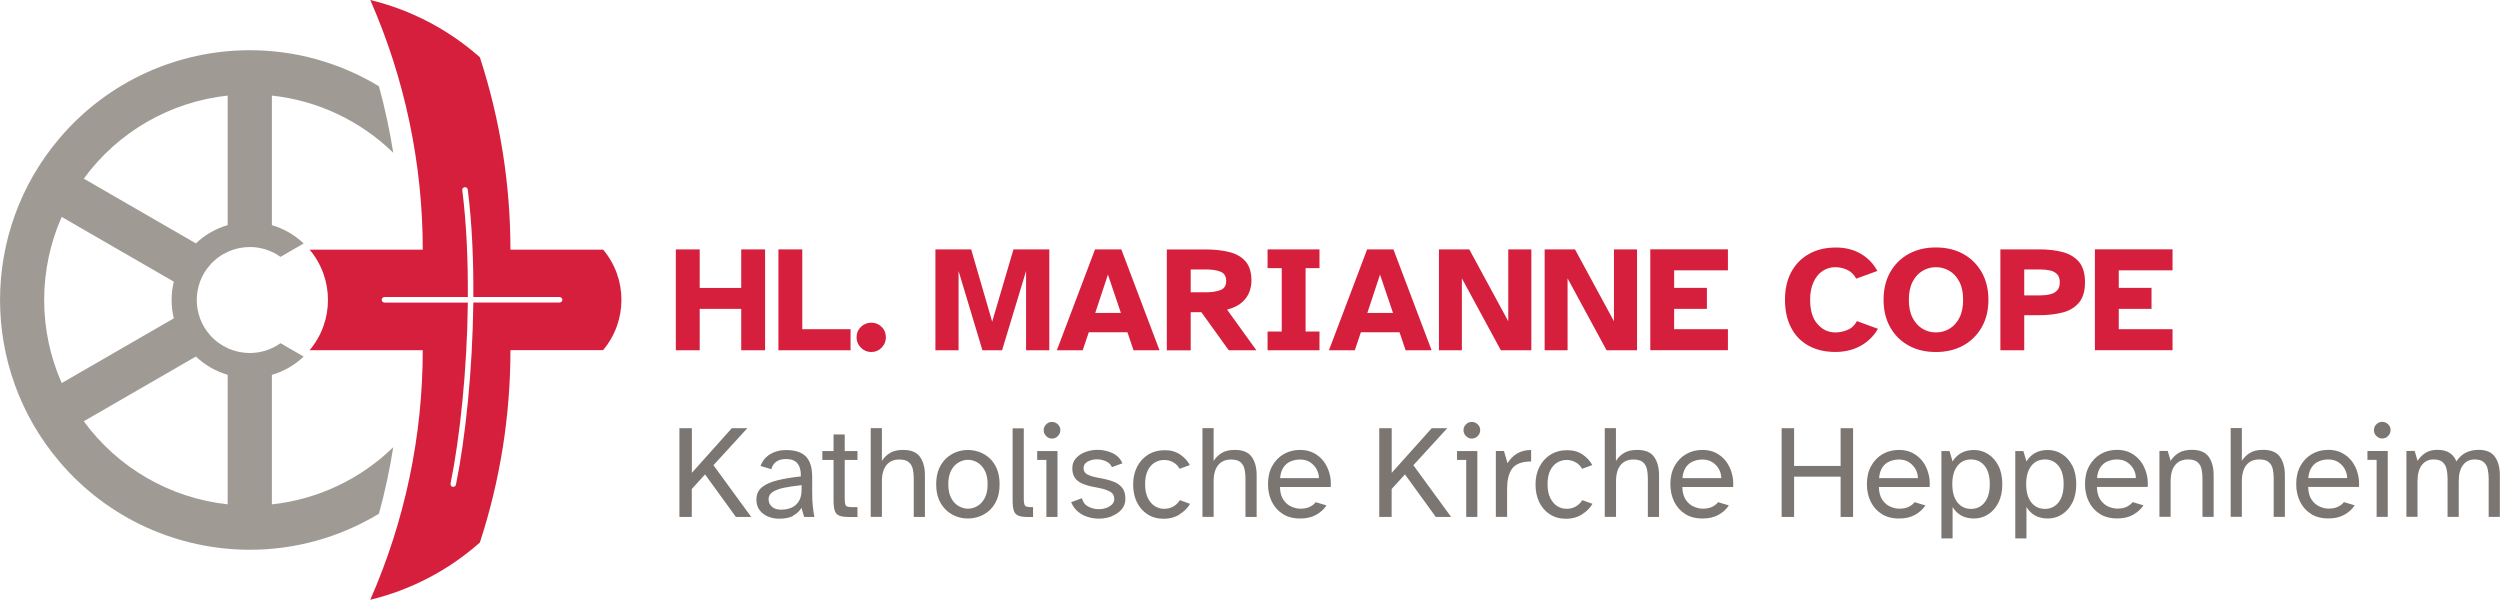
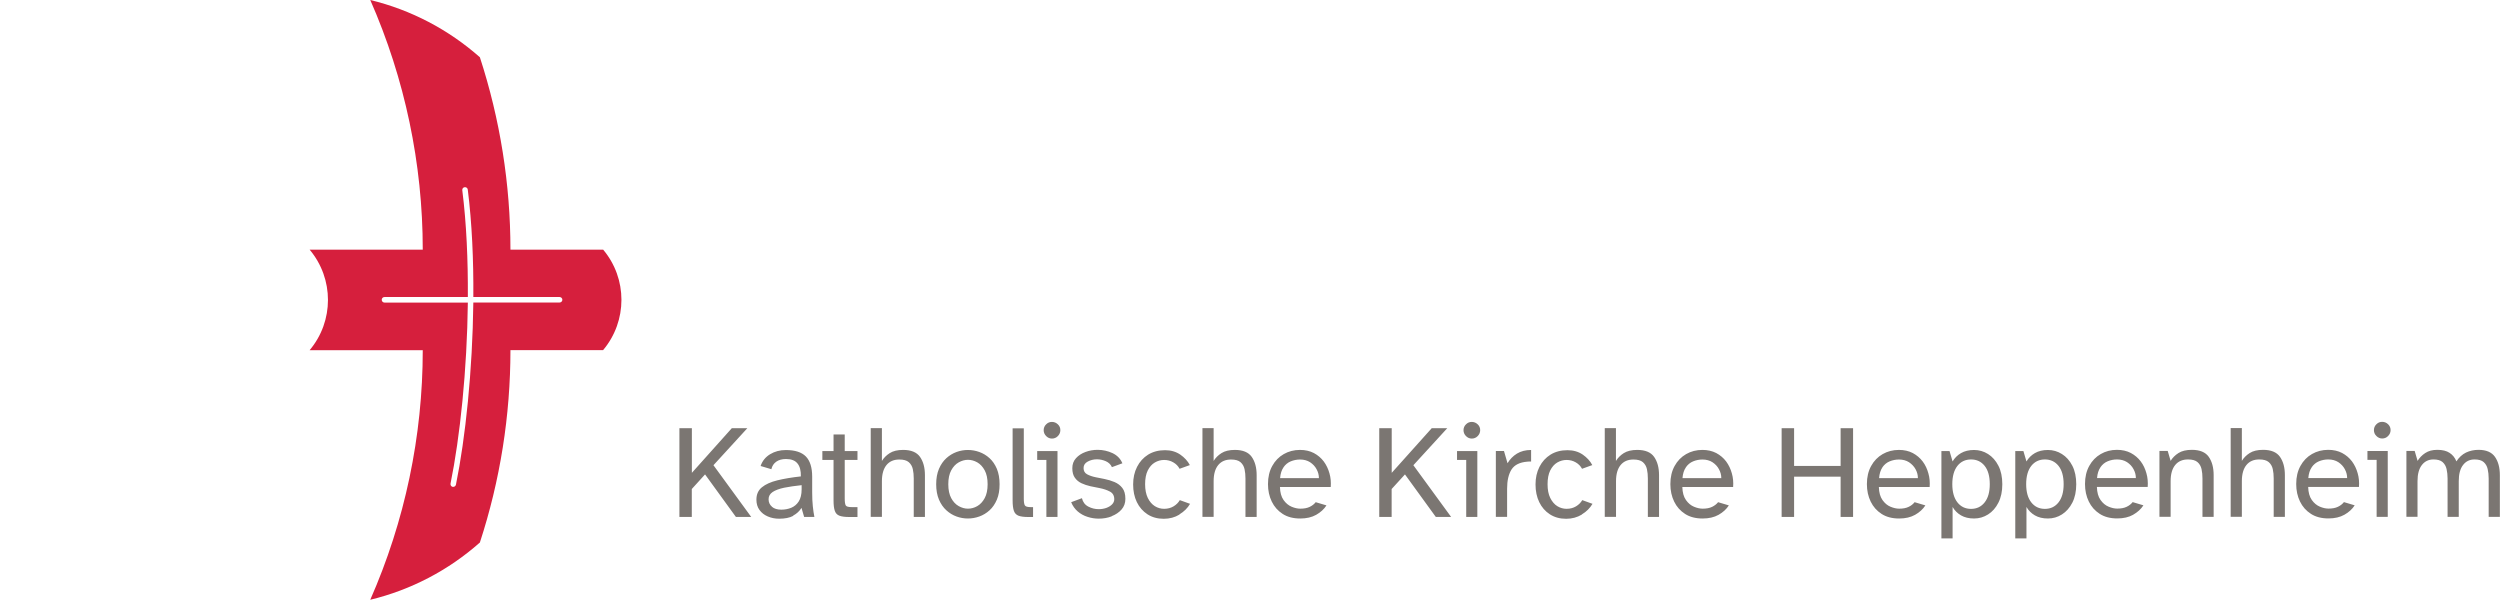
<svg xmlns="http://www.w3.org/2000/svg" id="Ebene_1" viewBox="0 0 350.97 84.22">
  <defs>
    <style>.cls-1{fill:#7b7672;}.cls-2{fill:#a09a95;}.cls-3{fill:#d61f3d;}</style>
  </defs>
  <path class="cls-1" d="m97.12,72.57v-3.92l1.86-2.05,4.33,5.97h2.15l-5.3-7.26,4.76-5.2h-2.18l-5.61,6.27v-6.27h-1.75v12.46h1.75Zm14.22-.18c.51-.27.9-.63,1.18-1.09l.37,1.27h1.44c-.09-.44-.16-.93-.22-1.49-.06-.56-.09-1.22-.09-2v-2.16c0-1.29-.3-2.24-.89-2.84-.59-.6-1.53-.9-2.81-.9-.83,0-1.57.2-2.21.59-.64.39-1.09.94-1.33,1.65l1.51.45c.1-.45.33-.8.68-1.05.35-.25.81-.38,1.37-.38.75,0,1.29.21,1.62.63.34.42.49,1.03.47,1.81-1.26.14-2.35.32-3.29.55-.94.23-1.67.56-2.18.98-.52.42-.77,1-.77,1.74,0,.56.14,1.04.43,1.44.29.4.67.7,1.16.91.48.21,1.02.32,1.6.32.81,0,1.47-.13,1.98-.4h0Zm-2.96-1.25c-.32-.27-.48-.62-.48-1.05s.19-.76.57-1.02c.38-.25.92-.45,1.61-.6.7-.14,1.52-.26,2.46-.36v.58c0,.72-.14,1.29-.41,1.71-.27.42-.63.71-1.06.89-.43.17-.89.26-1.38.26-.56,0-1-.13-1.31-.4h0Zm12,1.43v-1.38h-.84c-.45,0-.72-.08-.81-.24-.09-.16-.14-.48-.14-.95v-5.43h1.79v-1.25h-1.79v-2.33h-1.57v2.33h-1.57v1.25h1.57v5.69c0,.63.06,1.12.18,1.46.12.34.33.56.65.68.32.12.77.18,1.35.18h1.18Zm3.43,0v-5.02c0-.99.22-1.75.65-2.27.43-.52,1.03-.77,1.79-.77.6,0,1.04.12,1.33.37.29.25.48.58.57.98.09.4.13.84.13,1.32v5.39h1.57v-5.86c0-1.06-.23-1.91-.69-2.57-.46-.65-1.25-.98-2.37-.98-.78,0-1.41.15-1.88.45-.47.3-.84.67-1.1,1.1v-4.61h-1.57v12.46h1.57Zm13.67-.06c.53-.19,1.01-.48,1.44-.87s.77-.89,1.03-1.5c.26-.61.38-1.33.38-2.16s-.13-1.55-.38-2.16c-.26-.61-.6-1.11-1.03-1.5-.43-.39-.91-.68-1.44-.87-.53-.19-1.06-.28-1.6-.28s-1.06.09-1.59.28c-.52.19-1,.48-1.43.87-.43.39-.78.89-1.04,1.5-.26.61-.39,1.33-.39,2.16s.13,1.55.39,2.16c.26.61.61,1.11,1.04,1.5.43.39.9.68,1.43.87.52.19,1.05.28,1.59.28s1.07-.09,1.6-.28h0Zm-2.89-1.46c-.43-.24-.78-.62-1.05-1.12-.27-.5-.41-1.15-.41-1.95s.14-1.45.41-1.95c.27-.5.62-.88,1.05-1.12s.86-.36,1.3-.36.88.12,1.31.36c.42.24.77.62,1.04,1.12.27.5.41,1.15.41,1.95s-.14,1.45-.41,1.95c-.27.5-.62.88-1.04,1.12-.42.24-.86.36-1.31.36s-.87-.12-1.3-.36h0Zm10.44,1.52v-1.38h-.35c-.44,0-.7-.08-.8-.24-.1-.16-.15-.48-.15-.95v-9.87h-1.57v10.13c0,.63.06,1.12.18,1.46.12.34.34.56.65.68.32.12.77.18,1.35.18h.69Zm3.48-11.35c.23-.23.35-.51.35-.83s-.11-.6-.35-.82c-.23-.22-.51-.34-.83-.34s-.58.11-.81.34c-.23.22-.35.5-.35.82s.12.6.35.83c.23.23.5.35.81.35s.6-.11.83-.35h0Zm-.05,11.35v-9.25h-2.85v1.25h1.29v8h1.57Zm7.59-.1c.57-.22,1.04-.53,1.4-.94.36-.41.54-.91.54-1.49,0-.66-.14-1.17-.43-1.54-.29-.37-.65-.64-1.1-.83-.45-.19-.92-.33-1.42-.43l-1.21-.24c-.49-.1-.89-.24-1.22-.42-.33-.18-.49-.47-.49-.87s.19-.7.58-.91c.39-.21.82-.32,1.29-.32.43,0,.85.09,1.26.27.4.18.69.46.85.83l1.47-.54c-.27-.65-.74-1.12-1.39-1.43-.65-.3-1.35-.46-2.08-.46-.6,0-1.17.1-1.71.3-.54.2-.99.49-1.33.87-.35.38-.52.85-.52,1.41s.12,1.01.36,1.34c.24.34.55.59.93.77.39.18.8.32,1.25.42l1.29.26c.56.11,1.04.27,1.45.49.4.21.61.57.61,1.08,0,.27-.11.52-.32.73-.21.21-.48.37-.81.49-.33.11-.68.17-1.05.17-.51,0-1-.12-1.46-.36-.47-.24-.77-.64-.9-1.18l-1.51.56c.21.52.52.95.92,1.3.4.34.86.6,1.38.76.52.17,1.04.25,1.58.25.65,0,1.26-.11,1.83-.33h0Zm9.53-.26c.65-.39,1.15-.89,1.49-1.48l-1.44-.52c-.2.35-.49.64-.87.87-.38.23-.82.35-1.33.35-.46,0-.89-.12-1.3-.37-.4-.25-.73-.63-.99-1.15-.25-.52-.38-1.16-.38-1.93s.12-1.43.37-1.93c.25-.5.58-.88.99-1.12.41-.24.85-.36,1.31-.36s.9.11,1.29.34c.39.22.68.52.88.9l1.44-.52c-.3-.57-.75-1.06-1.34-1.47-.6-.41-1.31-.62-2.14-.62-.91,0-1.7.21-2.37.62-.67.42-1.19.99-1.56,1.72-.37.73-.55,1.55-.55,2.47s.17,1.76.52,2.48c.35.72.85,1.29,1.49,1.71.65.42,1.41.63,2.29.63.82,0,1.56-.2,2.2-.59h0Zm4.8.36v-5.02c0-.99.22-1.75.65-2.27.43-.52,1.03-.77,1.79-.77.6,0,1.04.12,1.33.37.29.25.48.58.57.98.09.4.13.84.13,1.32v5.39h1.57v-5.86c0-1.06-.23-1.91-.69-2.57-.46-.65-1.25-.98-2.37-.98-.78,0-1.41.15-1.88.45-.47.3-.84.67-1.1,1.1v-4.61h-1.57v12.46h1.57Zm14.4-.3c.62-.35,1.1-.79,1.44-1.32l-1.51-.45c-.21.27-.49.49-.85.66-.35.17-.79.25-1.32.25-.37,0-.78-.09-1.21-.27-.43-.18-.81-.49-1.13-.94-.32-.45-.49-1.06-.51-1.83h7.13c.05-.66,0-1.3-.18-1.92-.17-.62-.44-1.18-.8-1.67-.37-.49-.83-.88-1.39-1.18-.56-.29-1.21-.44-1.94-.44-.85,0-1.61.2-2.29.59-.68.39-1.22.95-1.61,1.66-.4.72-.6,1.56-.6,2.55,0,.91.18,1.73.53,2.45.35.73.87,1.31,1.54,1.74.67.43,1.49.64,2.46.64.87,0,1.62-.17,2.24-.52h0Zm-4.6-6.66c.27-.39.61-.67,1.02-.84.41-.17.85-.26,1.31-.26.55,0,1.02.13,1.41.38.39.26.7.58.91.98.22.4.33.81.33,1.25h-5.45c.05-.62.21-1.13.48-1.51h0Zm15.19,6.96v-3.92l1.87-2.05,4.33,5.97h2.15l-5.3-7.26,4.76-5.2h-2.18l-5.62,6.27v-6.27h-1.75v12.46h1.75Zm12.08-11.35c.23-.23.35-.51.35-.83s-.11-.6-.35-.82c-.23-.22-.51-.34-.83-.34s-.58.11-.81.34c-.23.22-.35.5-.35.82s.12.6.35.83c.23.23.5.35.81.35s.6-.11.83-.35h0Zm-.05,11.35v-9.25h-2.85v1.25h1.29v8h1.57Zm4.18,0v-3.97c0-1.14.21-2.04.62-2.69.42-.65,1.15-1.01,2.21-1.1.09-.01.18-.02.27-.02h.27v-1.62c-.77,0-1.43.17-1.99.51-.55.34-.99.79-1.32,1.35l-.5-1.72h-1.14v9.25h1.57Zm10.5-.36c.65-.39,1.14-.89,1.49-1.48l-1.44-.52c-.2.35-.49.64-.87.87-.38.23-.82.35-1.33.35-.46,0-.89-.12-1.3-.37-.4-.25-.73-.63-.99-1.15-.26-.52-.38-1.16-.38-1.93s.12-1.43.37-1.93c.25-.5.58-.88.99-1.12.41-.24.85-.36,1.31-.36s.9.11,1.29.34c.38.22.68.52.88.9l1.44-.52c-.3-.57-.75-1.06-1.34-1.47-.6-.41-1.31-.62-2.15-.62-.91,0-1.7.21-2.37.62-.67.42-1.19.99-1.56,1.72-.37.73-.55,1.55-.55,2.47s.17,1.76.52,2.48c.35.72.84,1.29,1.49,1.71.65.42,1.41.63,2.29.63.82,0,1.55-.2,2.2-.59h0Zm4.79.36v-5.02c0-.99.22-1.75.65-2.27.43-.52,1.03-.77,1.79-.77.6,0,1.04.12,1.33.37.29.25.48.58.57.98.09.4.13.84.13,1.32v5.39h1.57v-5.86c0-1.06-.23-1.91-.69-2.57-.46-.65-1.25-.98-2.37-.98-.78,0-1.41.15-1.89.45-.47.3-.84.67-1.1,1.1v-4.61h-1.57v12.46h1.57Zm14.4-.3c.62-.35,1.1-.79,1.44-1.32l-1.51-.45c-.21.27-.5.49-.85.66-.36.17-.79.25-1.32.25-.37,0-.78-.09-1.21-.27-.44-.18-.81-.49-1.13-.94-.32-.45-.49-1.06-.51-1.83h7.13c.05-.66,0-1.3-.18-1.92-.17-.62-.44-1.18-.8-1.67-.37-.49-.83-.88-1.39-1.18-.56-.29-1.21-.44-1.94-.44-.85,0-1.61.2-2.29.59-.68.39-1.22.95-1.61,1.66-.4.72-.6,1.56-.6,2.55,0,.91.18,1.73.53,2.45.35.73.87,1.31,1.54,1.74.67.43,1.49.64,2.46.64.87,0,1.62-.17,2.24-.52h0Zm-4.6-6.66c.27-.39.61-.67,1.02-.84.41-.17.85-.26,1.31-.26.55,0,1.02.13,1.41.38.39.26.7.58.91.98.22.4.33.81.33,1.25h-5.45c.05-.62.21-1.13.48-1.51h0Zm15.2,6.96v-5.65h6.53v5.65h1.75v-12.46h-1.75v5.3h-6.53v-5.3h-1.75v12.46h1.75Zm16.99-.3c.62-.35,1.1-.79,1.44-1.32l-1.51-.45c-.21.27-.49.49-.85.66-.35.17-.79.25-1.32.25-.37,0-.78-.09-1.21-.27-.44-.18-.81-.49-1.13-.94-.32-.45-.49-1.06-.51-1.83h7.13c.05-.66,0-1.3-.18-1.92-.17-.62-.43-1.18-.8-1.67-.37-.49-.83-.88-1.39-1.18-.56-.29-1.21-.44-1.94-.44-.85,0-1.61.2-2.29.59-.68.39-1.22.95-1.61,1.66-.4.72-.6,1.56-.6,2.55,0,.91.18,1.73.53,2.45.35.73.87,1.31,1.54,1.74.67.43,1.49.64,2.46.64.87,0,1.62-.17,2.24-.52h0Zm-4.6-6.66c.27-.39.61-.67,1.02-.84.41-.17.85-.26,1.31-.26.55,0,1.02.13,1.41.38.39.26.7.58.92.98.22.4.33.81.33,1.25h-5.45c.05-.62.21-1.13.47-1.51h0Zm9.86,9.96v-4.4c.29.5.68.89,1.18,1.18.5.29,1.11.44,1.83.44s1.36-.19,1.97-.57c.6-.38,1.09-.93,1.45-1.65.37-.72.55-1.59.55-2.59s-.18-1.89-.55-2.6c-.37-.72-.85-1.26-1.45-1.64-.6-.38-1.26-.57-1.97-.57s-1.33.15-1.83.44c-.5.29-.89.68-1.18,1.17l-.43-1.46h-1.14v12.26h1.57Zm.68-5.04c-.48-.61-.72-1.46-.72-2.56s.24-1.96.72-2.57c.48-.6,1.12-.9,1.91-.9s1.43.3,1.91.9c.48.6.72,1.46.72,2.57s-.24,1.95-.72,2.56c-.48.61-1.12.91-1.91.91s-1.43-.3-1.91-.91h0Zm9.69,5.04v-4.4c.29.5.68.89,1.18,1.18.5.29,1.11.44,1.83.44s1.37-.19,1.97-.57c.6-.38,1.09-.93,1.46-1.65.37-.72.55-1.59.55-2.59s-.18-1.89-.55-2.6c-.37-.72-.85-1.26-1.46-1.64-.6-.38-1.26-.57-1.97-.57s-1.33.15-1.83.44c-.5.29-.89.68-1.18,1.17l-.43-1.46h-1.14v12.26h1.57Zm.68-5.04c-.48-.61-.72-1.46-.72-2.56s.24-1.96.72-2.57c.48-.6,1.12-.9,1.91-.9s1.43.3,1.91.9c.48.6.72,1.46.72,2.57s-.24,1.95-.72,2.56c-.48.61-1.12.91-1.91.91s-1.43-.3-1.91-.91h0Zm14.3,1.73c.62-.35,1.1-.79,1.44-1.32l-1.51-.45c-.21.27-.49.49-.85.66-.35.17-.79.25-1.32.25-.37,0-.78-.09-1.21-.27-.44-.18-.81-.49-1.13-.94-.32-.45-.49-1.06-.51-1.83h7.13c.05-.66,0-1.3-.18-1.92-.17-.62-.43-1.18-.8-1.67-.37-.49-.83-.88-1.39-1.18-.56-.29-1.21-.44-1.94-.44-.85,0-1.61.2-2.28.59-.68.39-1.22.95-1.61,1.66-.4.72-.6,1.56-.6,2.55,0,.91.18,1.73.53,2.45.35.73.87,1.31,1.54,1.74.67.43,1.49.64,2.46.64.87,0,1.62-.17,2.24-.52h0Zm-4.6-6.66c.27-.39.61-.67,1.02-.84.41-.17.85-.26,1.31-.26.55,0,1.02.13,1.41.38.39.26.7.58.91.98.22.4.33.81.33,1.25h-5.45c.05-.62.21-1.13.48-1.51h0Zm9.86,6.96v-5.02c0-.99.22-1.75.65-2.27.43-.52,1.03-.77,1.79-.77.6,0,1.04.12,1.33.37.29.25.48.58.57.98.09.4.13.84.13,1.32v5.39h1.57v-5.86c0-1.06-.23-1.91-.69-2.57-.46-.65-1.25-.98-2.37-.98-.78,0-1.41.15-1.88.45-.47.3-.84.67-1.1,1.1l-.41-1.4h-1.16v9.25h1.57Zm10,0v-5.02c0-.99.22-1.75.65-2.27.43-.52,1.03-.77,1.79-.77.6,0,1.04.12,1.33.37.29.25.48.58.57.98.09.4.13.84.13,1.32v5.39h1.57v-5.86c0-1.06-.23-1.91-.69-2.57-.46-.65-1.25-.98-2.37-.98-.78,0-1.41.15-1.88.45-.47.3-.84.67-1.1,1.1v-4.61h-1.57v12.46h1.57Zm14.4-.3c.62-.35,1.1-.79,1.44-1.32l-1.51-.45c-.21.27-.49.49-.85.66-.35.17-.79.25-1.32.25-.37,0-.78-.09-1.21-.27-.43-.18-.81-.49-1.13-.94-.32-.45-.49-1.06-.51-1.83h7.13c.05-.66,0-1.3-.18-1.92-.17-.62-.44-1.18-.8-1.67-.37-.49-.83-.88-1.39-1.18-.56-.29-1.21-.44-1.94-.44-.85,0-1.61.2-2.29.59-.68.39-1.22.95-1.61,1.66-.4.72-.6,1.56-.6,2.55,0,.91.18,1.73.53,2.45.35.73.87,1.31,1.54,1.74.67.43,1.49.64,2.46.64.87,0,1.62-.17,2.24-.52h0Zm-4.6-6.66c.27-.39.61-.67,1.02-.84.41-.17.85-.26,1.31-.26.55,0,1.02.13,1.41.38.39.26.7.58.91.98.22.4.33.81.33,1.25h-5.45c.05-.62.21-1.13.48-1.51h0Zm10.73-4.39c.23-.23.35-.51.35-.83s-.12-.6-.35-.82c-.23-.22-.51-.34-.83-.34s-.58.11-.81.34c-.23.22-.35.5-.35.82s.11.6.35.83c.23.23.5.35.81.35s.6-.11.83-.35h0Zm-.05,11.35v-9.25h-2.85v1.25h1.29v8h1.57Zm4.18,0v-5.02c0-.99.21-1.75.62-2.27.41-.52.95-.77,1.62-.77.57,0,1,.12,1.28.37.28.25.47.58.56.98.09.4.14.84.14,1.32v5.39h1.57v-5.02c0-.99.2-1.75.61-2.27.4-.52.94-.77,1.61-.77.57,0,1,.12,1.28.37.28.25.47.58.56.98.09.4.14.84.14,1.32v5.39h1.57v-5.86c0-1.06-.23-1.91-.69-2.57-.46-.65-1.23-.98-2.3-.98-.65,0-1.23.13-1.76.38-.53.26-.98.67-1.35,1.24-.2-.51-.52-.91-.95-1.19-.43-.29-1.01-.43-1.72-.43s-1.25.15-1.71.45c-.45.3-.81.67-1.07,1.1l-.41-1.4h-1.16v9.25h1.57Z" />
  <path class="cls-3" d="m84.67,35.05h-13.01c0-9.17-1.45-18.29-4.29-27.01-4.4-3.89-9.68-6.66-15.39-8.04h0c4.86,11.05,7.37,22.99,7.37,35.05h-15.88c3.43,4.08,3.43,10.04,0,14.11h15.88c0,12.07-2.51,24-7.37,35.04h0c5.71-1.38,10.99-4.14,15.39-8.04,2.85-8.72,4.29-17.84,4.29-27.01h13.01c3.43-4.08,3.43-10.04,0-14.11h0Zm-5.72,7.03c0,.21-.17.39-.39.39h-12.11c-.11,9.51-1.1,19-2.44,25.57-.04.18-.2.31-.38.31-.03,0-.05,0-.08,0-.21-.04-.34-.25-.3-.46,1.33-6.53,2.32-15.96,2.43-25.41h-11.7c-.21,0-.39-.17-.39-.39s.17-.39.39-.39h11.7c.03-5.17-.19-10.32-.78-14.99-.03-.21.12-.41.34-.43.21-.02.41.12.43.34.59,4.7.82,9.89.78,15.08h12.11c.21,0,.39.17.39.39h0Z" />
-   <path class="cls-2" d="m35.08,7.05c-10,0-19.85,4.27-26.72,12.35-11.14,13.1-11.14,32.33,0,45.43,6.87,8.08,16.73,12.35,26.72,12.35,6.21,0,12.48-1.65,18.12-5.06.84-3.07,1.51-6.19,2.01-9.34-4.62,4.51-10.62,7.33-17.04,8.03v-18.18c1.67-.49,3.2-1.37,4.46-2.57l-3.25-1.88c-1.3.92-2.81,1.38-4.31,1.38-2.05,0-4.09-.85-5.55-2.48-2.53-2.82-2.53-7.1,0-9.92,1.46-1.63,3.5-2.48,5.55-2.48,1.5,0,3,.45,4.31,1.38l3.25-1.88c-1.26-1.2-2.79-2.08-4.46-2.57V13.42c6.42.69,12.42,3.52,17.04,8.03-.5-3.15-1.17-6.26-2.01-9.34-5.64-3.41-11.9-5.06-18.12-5.06m-7.58,27.12l-15.74-9.09c4.79-6.56,12.12-10.79,20.2-11.66v18.18c-1.67.49-3.2,1.37-4.46,2.57m-18.84,19.6c-3.28-7.43-3.28-15.89,0-23.32l15.74,9.09c-.41,1.69-.41,3.46,0,5.15l-15.74,9.09h0Zm23.3,17.03c-8.07-.87-15.41-5.11-20.2-11.66l15.74-9.09c1.26,1.2,2.79,2.08,4.46,2.57v18.18h0Z" />
-   <path class="cls-3" d="m98.23,49.17v-5.81h5.83v5.81h3.35v-14.16h-3.35v5.41h-5.83v-5.41h-3.35v14.16h3.35Zm21.18,0v-2.95h-6.78v-11.21h-3.35v14.16h10.13Zm4.36-.36c.4-.41.6-.9.6-1.46s-.2-1.07-.6-1.46c-.4-.4-.89-.59-1.45-.59s-1.05.2-1.46.59c-.41.4-.61.88-.61,1.46s.2,1.05.61,1.46c.41.41.9.61,1.46.61s1.05-.2,1.45-.61h0Zm10.8.36v-11.13l3.35,11.13h2.76l3.37-11.13v11.13h3.26v-14.16h-5.03l-2.99,10.15-2.95-10.15h-5.02v14.16h3.24Zm17.43,0l.85-2.52h5.43l.85,2.52h3.65l-5.36-14.16h-3.69l-5.36,14.16h3.65Zm3.54-10.62l1.82,5.38h-3.6l1.78-5.38h0Zm11.62,10.62v-5.34h1.5l3.84,5.34h3.88l-4.11-5.7c.9-.24,1.6-.58,2.09-1.02.49-.44.83-.92,1.03-1.45.2-.53.3-1.06.3-1.6,0-1.17-.28-2.08-.84-2.71-.56-.64-1.32-1.07-2.29-1.31-.97-.24-2.07-.36-3.3-.36h-5.45v14.16h3.35Zm0-11.34h2.2c.79,0,1.45.1,1.98.31.53.21.8.64.8,1.3s-.27,1.08-.8,1.28c-.53.21-1.19.31-1.98.31h-2.2v-3.2h0Zm18.08,11.34v-2.63h-1.95v-8.9h1.95v-2.63h-7.29v2.63h1.99v8.9h-1.99v2.63h7.29Zm4.96,0l.85-2.52h5.43l.85,2.52h3.65l-5.36-14.16h-3.69l-5.36,14.16h3.65Zm3.54-10.62l1.82,5.38h-3.6l1.78-5.38h0Zm11.49,10.62v-10.09l5.47,10.09h4.28v-14.16h-3.24v10.09l-5.47-10.09h-4.26v14.16h3.22Zm14.84,0v-10.09l5.47,10.09h4.28v-14.16h-3.24v10.09l-5.47-10.09h-4.26v14.16h3.22Zm22.51,0v-2.95h-7.55v-2.86h4.6v-2.95h-4.6v-2.46h7.55v-2.95h-10.9v14.16h10.9Zm18.65-.63c1.04-.59,1.84-1.38,2.41-2.38l-2.95-1.08c-.33.61-.77,1.02-1.35,1.25-.57.23-1.13.34-1.66.34-1,0-1.85-.39-2.53-1.18-.69-.78-1.03-1.92-1.03-3.4,0-.96.15-1.78.47-2.47.31-.69.73-1.21,1.27-1.57.54-.36,1.13-.54,1.78-.54.58,0,1.14.12,1.68.37.54.25.96.66,1.27,1.24l2.97-1.08c-.54-1-1.3-1.8-2.3-2.4-1-.59-2.17-.89-3.51-.89-1.46,0-2.72.3-3.79.9-1.07.6-1.9,1.45-2.49,2.54-.59,1.1-.88,2.39-.88,3.89s.28,2.8.85,3.9c.56,1.1,1.38,1.95,2.44,2.54,1.06.59,2.33.89,3.79.89,1.34,0,2.53-.29,3.57-.88h0Zm14.38-.03c1.1-.61,1.97-1.46,2.6-2.57.63-1.1.94-2.39.94-3.86s-.32-2.76-.94-3.86c-.63-1.1-1.49-1.96-2.6-2.57-1.1-.61-2.38-.91-3.84-.91s-2.71.3-3.82.91c-1.1.61-1.96,1.46-2.59,2.57-.62,1.1-.93,2.39-.93,3.86s.31,2.76.93,3.86c.62,1.1,1.48,1.96,2.59,2.57,1.1.61,2.38.91,3.82.91s2.73-.3,3.84-.91h0Zm-5.72-2.36c-.58-.35-1.04-.86-1.39-1.54-.35-.68-.52-1.52-.52-2.52s.17-1.84.52-2.52c.35-.68.81-1.19,1.39-1.54.58-.35,1.21-.52,1.89-.52s1.33.17,1.91.52c.58.35,1.04.86,1.39,1.54.35.68.52,1.52.52,2.52s-.17,1.84-.52,2.52c-.35.68-.81,1.19-1.39,1.54-.58.35-1.22.52-1.91.52s-1.31-.17-1.89-.52h0Zm14.29,3.02v-4.92h2.1c1.23,0,2.33-.13,3.3-.38s1.73-.72,2.29-1.39c.56-.67.84-1.62.84-2.85s-.28-2.2-.84-2.86c-.56-.66-1.32-1.12-2.29-1.38s-2.07-.38-3.3-.38h-5.45v14.16h3.35Zm0-11.34h2.21c.52,0,.99.05,1.41.14.42.09.75.27,1,.53.25.26.37.64.37,1.13s-.12.88-.37,1.14c-.25.27-.58.45-1,.55-.42.1-.89.15-1.41.15h-2.21v-3.65h0Zm20.82,11.34v-2.95h-7.55v-2.86h4.6v-2.95h-4.6v-2.46h7.55v-2.95h-10.9v14.16h10.9Z" />
</svg>